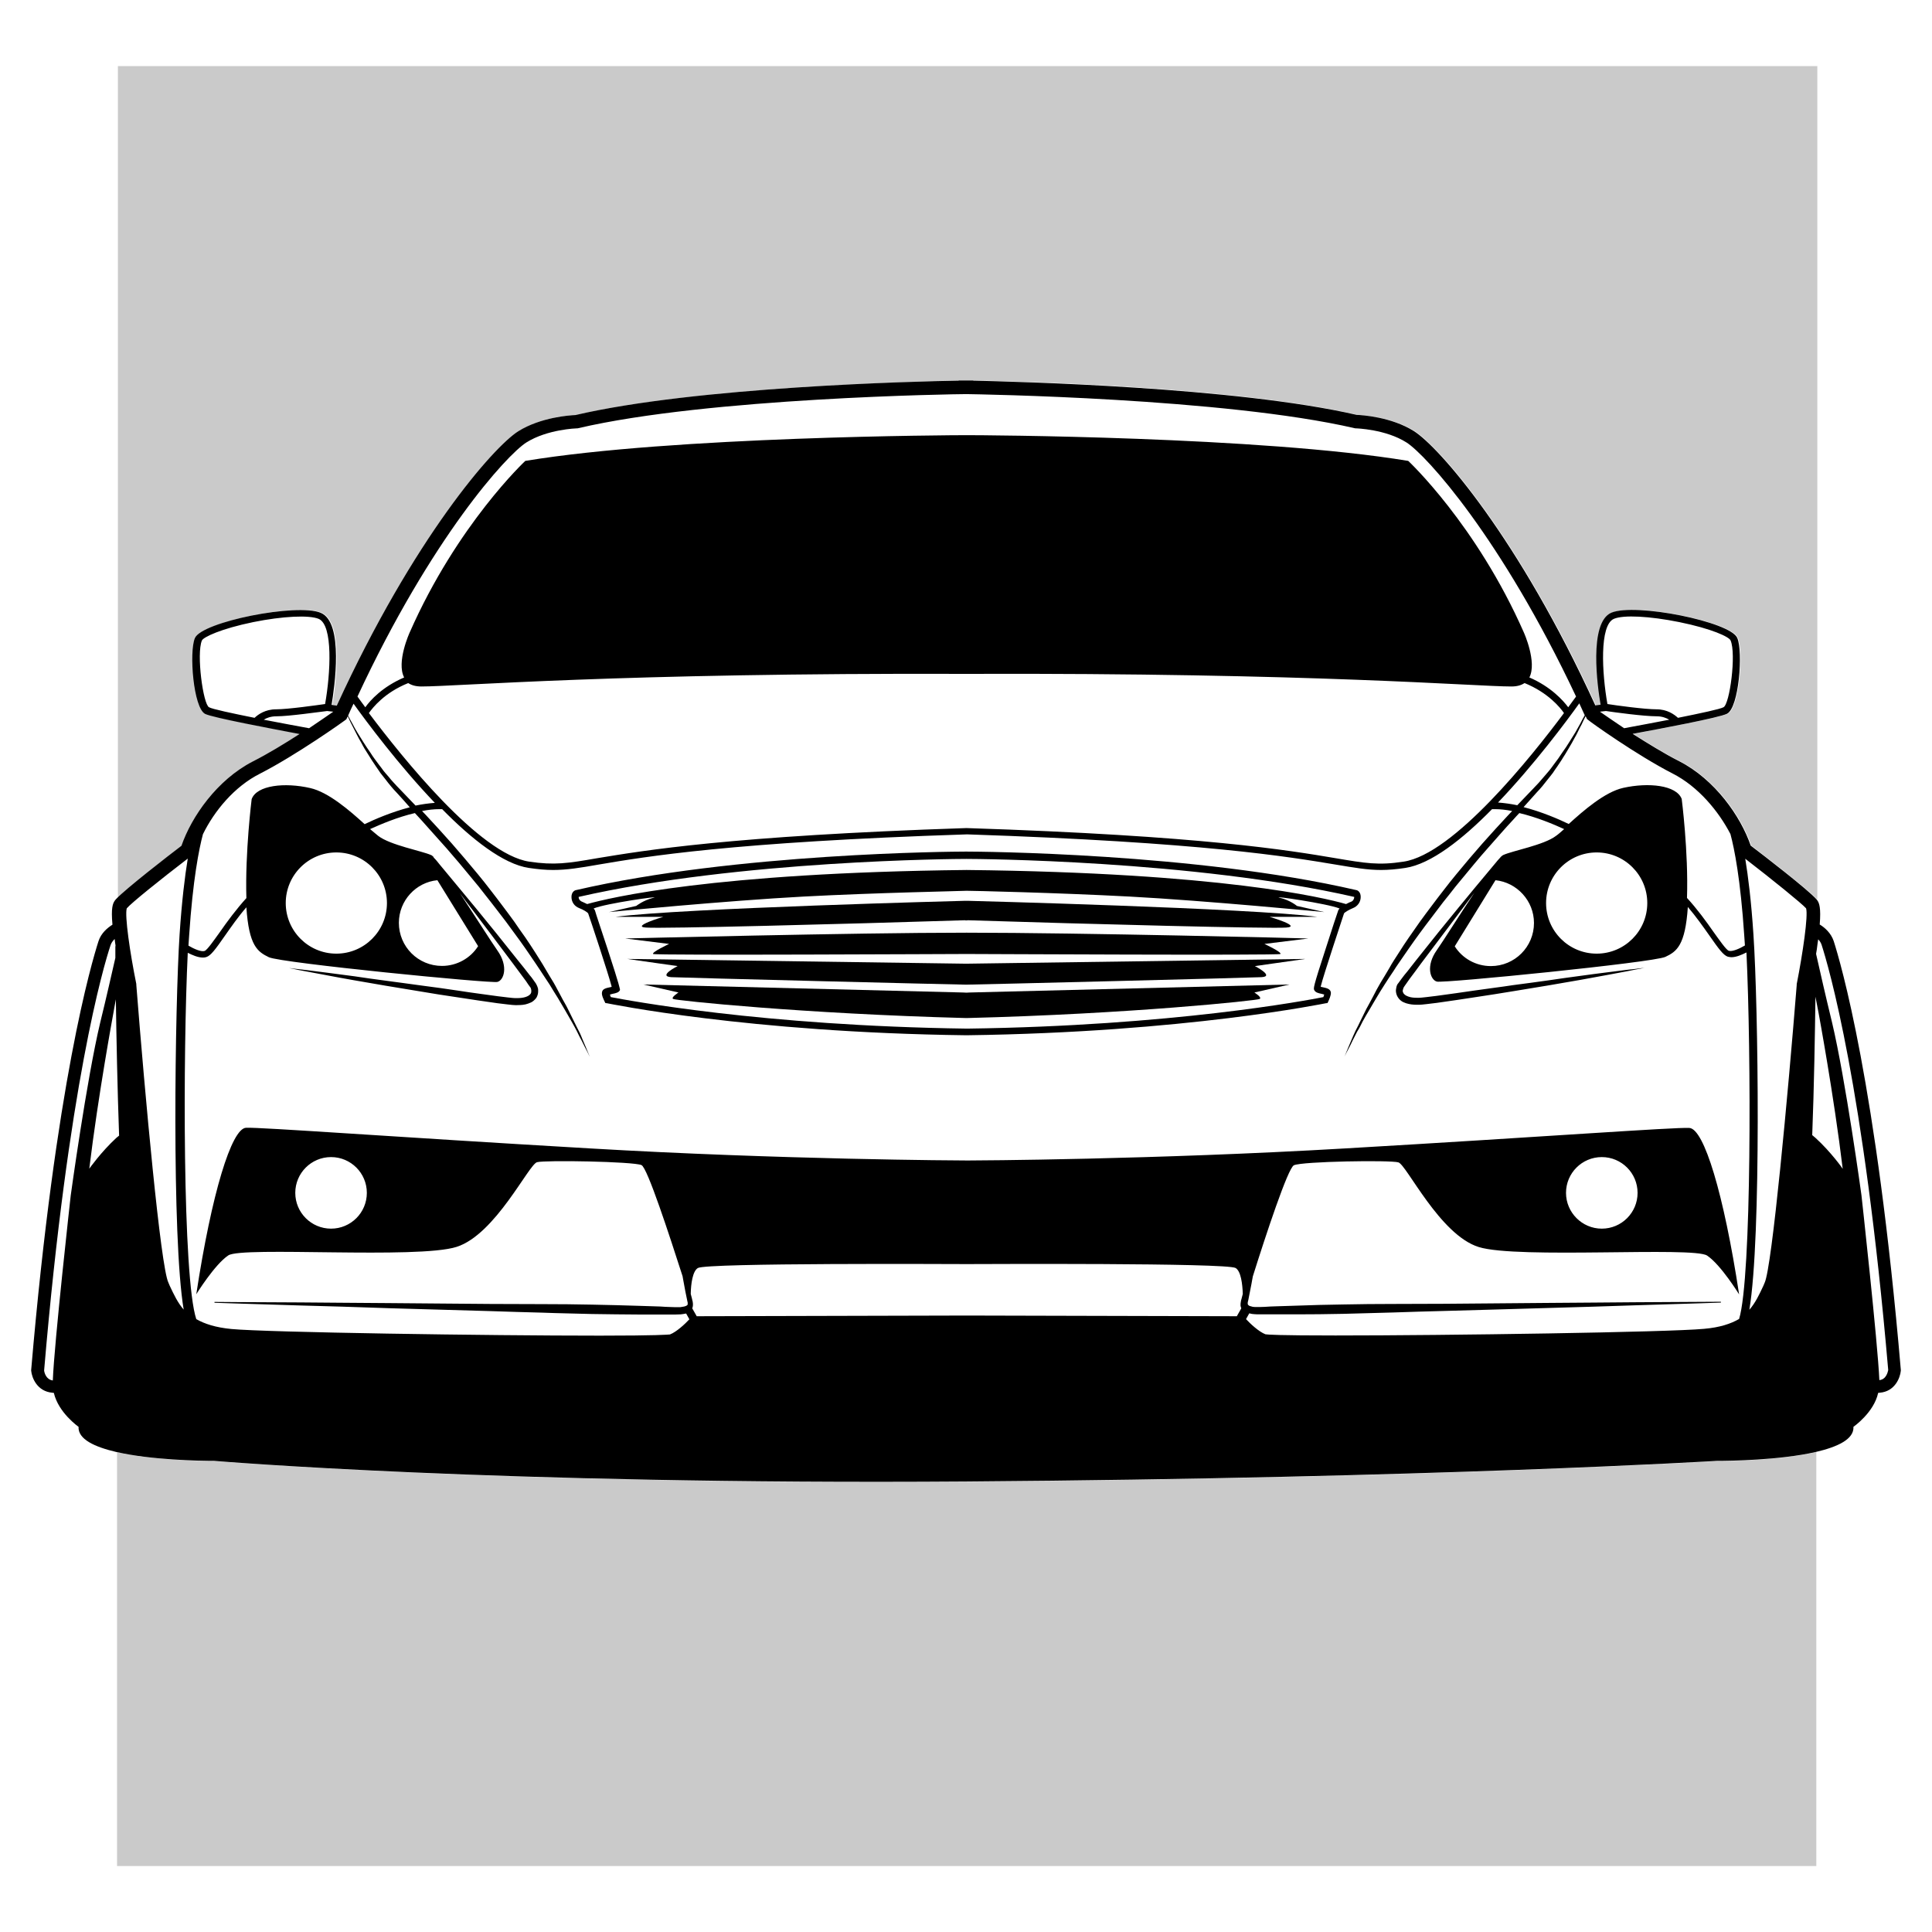
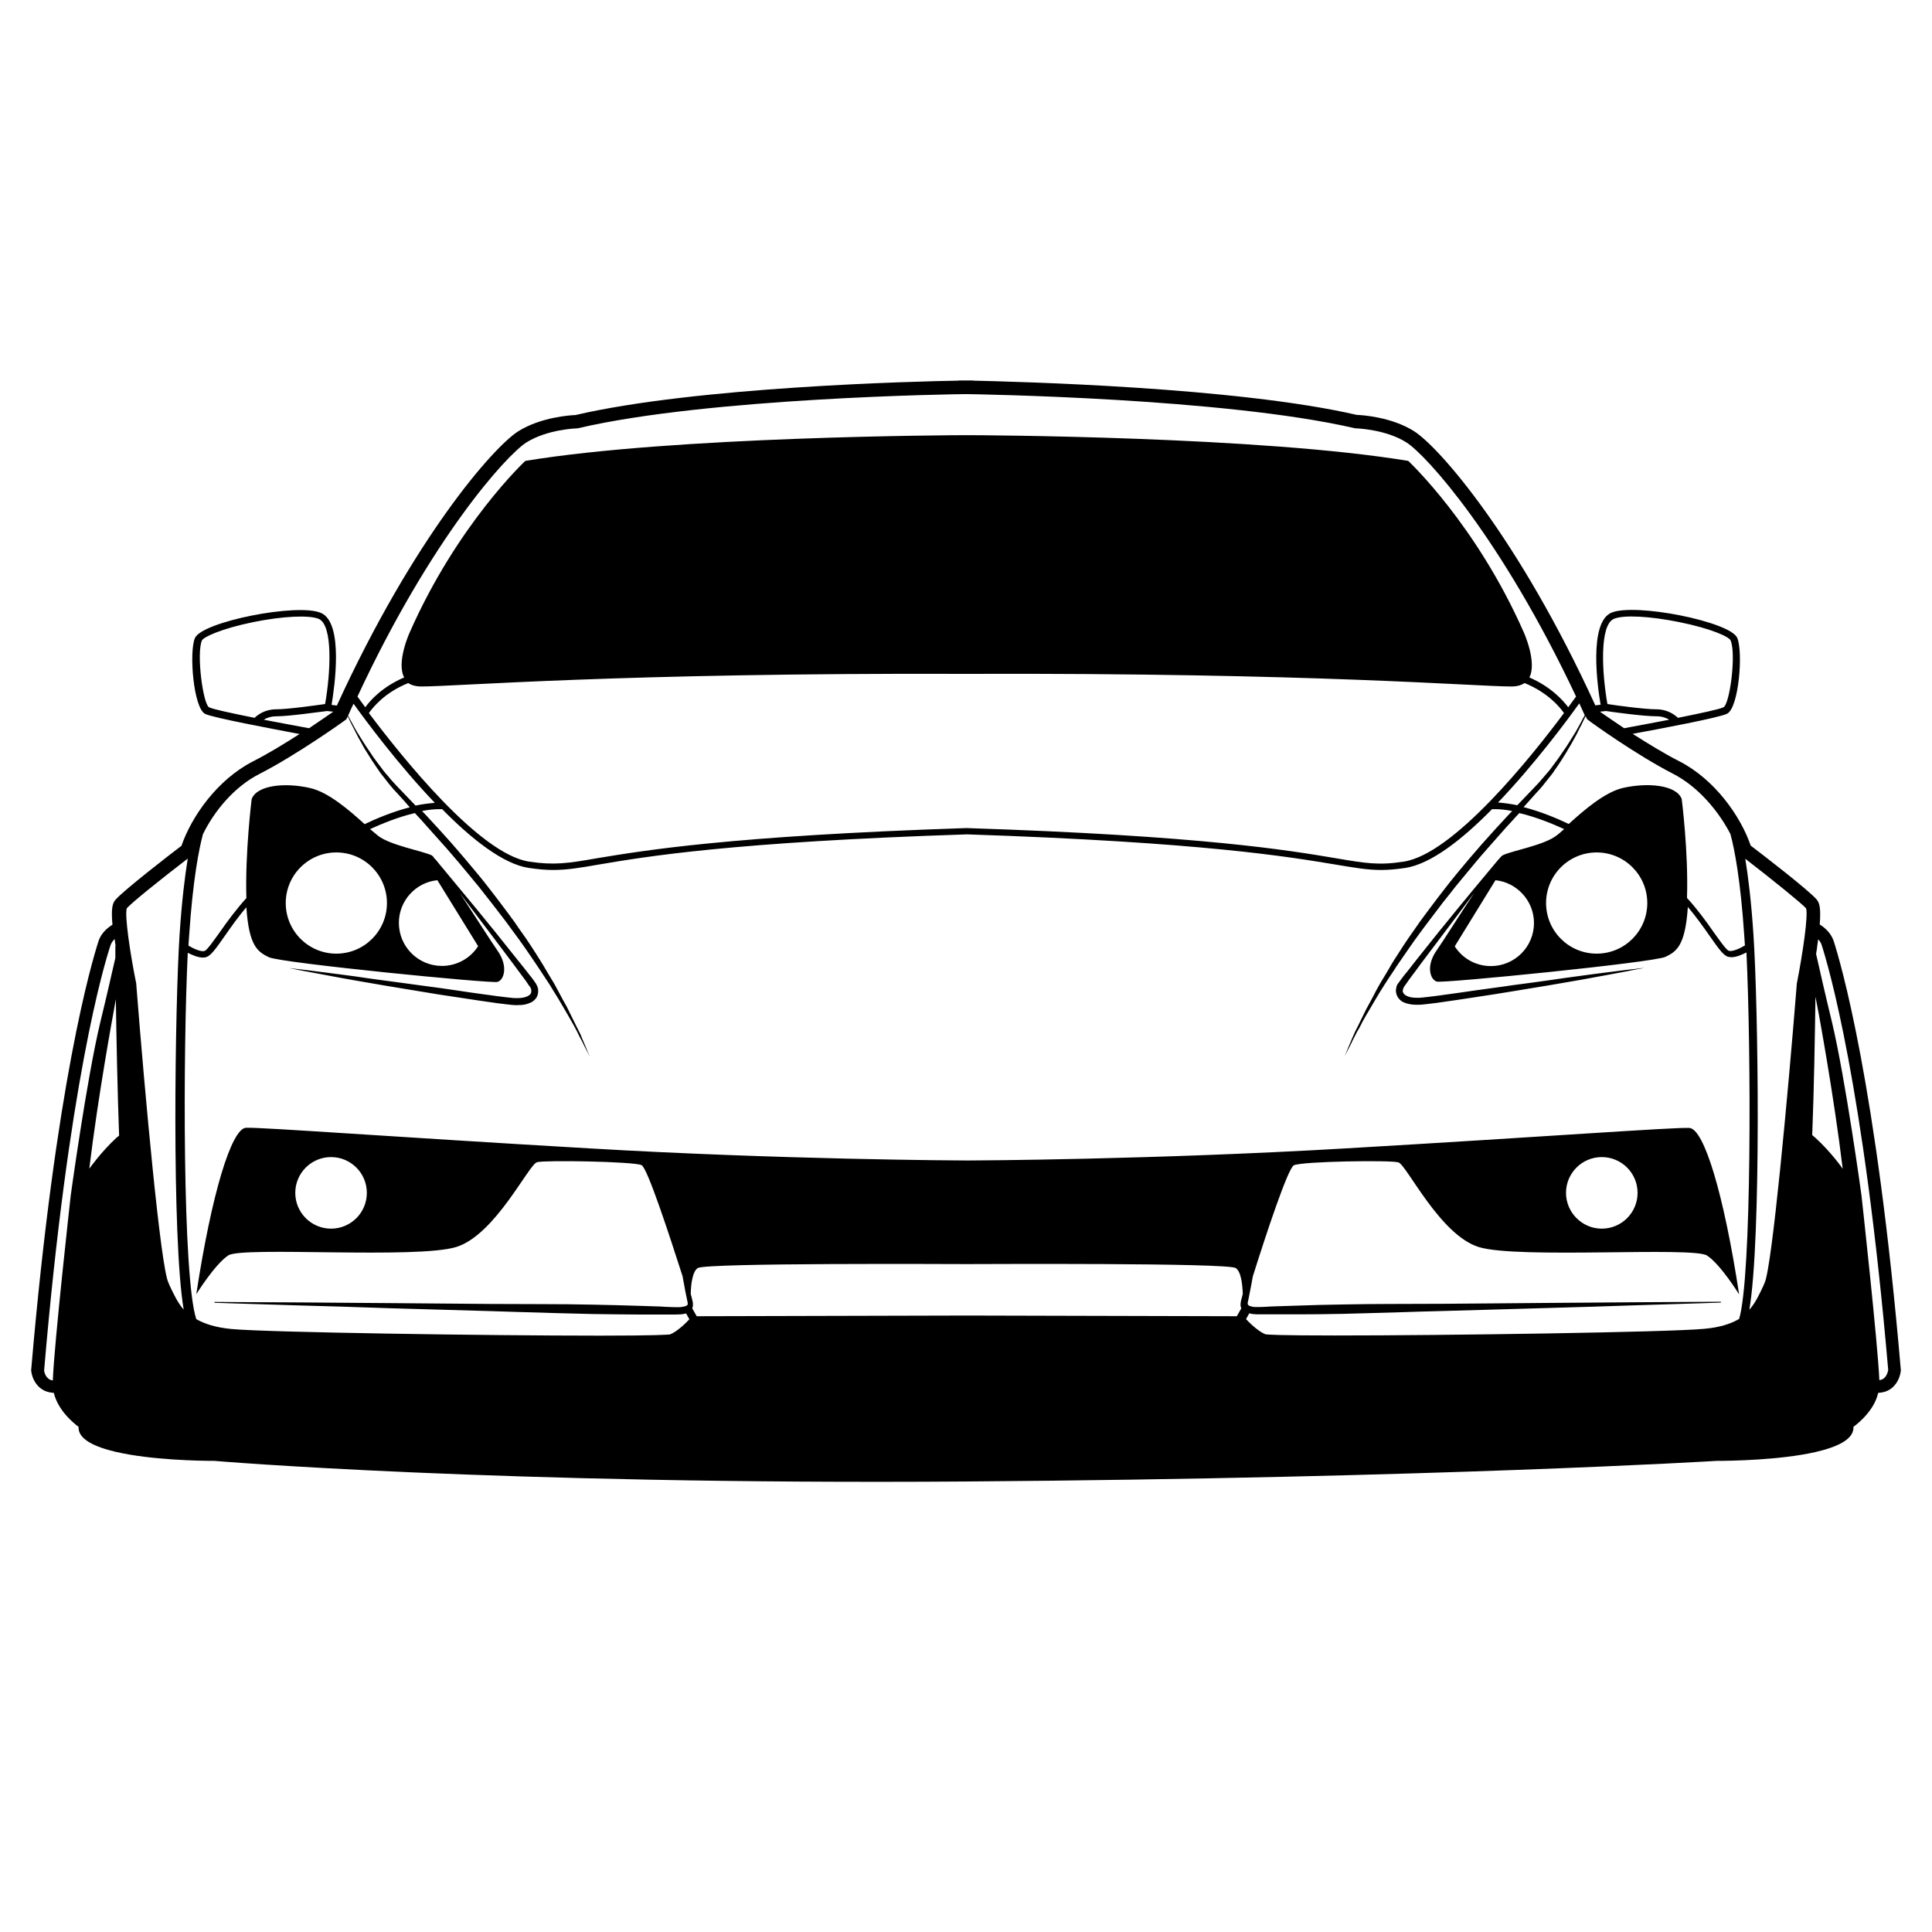
<svg xmlns="http://www.w3.org/2000/svg" height="1133.9px" width="1133.9px" viewBox="0 0 1133.9 1133.9">
  <g id="svg">
-     <path d="M1007.9 857.5s-165.3 10.1-440.6 12.1-441.1-12.1-441.1-12.1c-8.5 0-37-.5-57.4-5.2h-.1v242.9H1066v-243c-21 4.9-50.3 5.3-58.1 5.3M107 496.3c5.9-17.2 21-38.8 41.9-49.5 8.7-4.4 18.7-10.6 27.4-16.1-16.3-3-50.9-9.5-55.4-11.8-7-3.5-9.5-36.4-6-44.5 4-9.5 59.9-20.7 73.9-14.8 13.4 5.8 8.1 43.7 6.3 54l3.1.4c45-98.4 91.8-151.8 106.5-161 13.2-8.3 30.4-9.4 33.5-9.5 71.2-16.5 200.3-19.6 225-20.2v-.1h8.5v.1c24.7.4 153.8 3.6 225 20.2 3 .1 20.2 1.2 33.5 9.5 14.7 9.3 61.4 62.6 106.5 161l3.1-.4c-1.7-10.3-7.3-48.3 6.3-54 13.8-5.9 69.8 5.2 73.9 14.8 3.5 8.1.9 41-6 44.5-4.4 2.2-39.1 8.7-55.4 11.8 8.7 5.6 18.7 11.7 27.4 16.1 21 10.8 36 32.4 41.9 49.5 7.5 5.8 33.3 25.7 38.7 31.6V38.8H69.2v488.7c5.5-6.5 30.5-25.7 37.8-31.2" opacity=".21" style="" />
    <path d="M1076.2 552.3c-1.6-4.7-5.2-7.9-8.2-9.7.8-9.8-.3-12.5-1.3-14-.1-.3-.4-.4-.5-.7-5.2-5.9-31.2-25.9-38.7-31.6-5.9-17.2-21-38.8-41.9-49.5-8.7-4.4-18.7-10.6-27.4-16.1 16.3-3 50.9-9.5 55.4-11.8 7-3.5 9.5-36.4 6-44.5-4-9.5-59.9-20.7-73.9-14.8-13.4 5.8-8.1 43.7-6.3 54l-3.1.4c-45-98.4-91.8-151.8-106.5-161-13.2-8.3-30.4-9.4-33.5-9.5C725 227.1 596 224 571.2 223.4v-.1h-8.5v.1c-24.7.4-153.8 3.6-225 20.2-3 .1-20.2 1.2-33.5 9.5-14.7 9.3-61.4 62.6-106.5 161l-3.1-.4c1.7-10.3 7.3-48.3-6.3-54-13.8-5.9-69.8 5.2-73.9 14.8-3.5 8.1-.9 41 6 44.5 4.4 2.2 39.1 8.7 55.4 11.8-8.7 5.6-18.7 11.7-27.4 16.1-21 10.8-36 32.4-41.9 49.5-7.4 5.6-32.3 24.9-38.3 31.2-.4.4-.7.8-.9 1.1-1.1 1.6-2.2 4.2-1.3 14-3 1.9-6.7 5-8.2 9.7-4 12.5-25.1 83.1-39.5 251.6v.5c.4 4.2 3.5 12.1 12.4 12.9l.9.1c2.7 11.7 14.5 19.9 14.5 19.9-.4 7.3 9.4 11.8 22.2 14.8h.1c20.4 4.7 48.9 5.2 57.4 5.2 0 0 165.9 14.1 441.1 12.1s440.6-12.1 440.6-12.1c7.8 0 37.1-.4 58.1-5.2 12.9-3 22.6-7.5 22.2-14.8 0 0 12-8.3 14.5-19.9l.9-.1c8.9-.7 12-8.7 12.4-12.9v-.5c-14.4-168.5-35.4-239.2-39.4-251.7m-966 6.9c2.6 1.3 5.9 2.8 8.9 2.8.7 0 1.5-.1 2-.3 2.6-.8 5.4-4.6 10.9-12.5 3.6-5.1 7.8-11.2 12.6-16.7 1.5 22.7 6.6 26.1 13.2 29.3 7.1 3.4 130.4 15.5 134.1 14.5 3.8-.9 6.7-9.1 0-18.5-3.6-5.1-13.2-20.3-22-33.6 2.3 3.1 4.7 6.3 7.4 9.8 7 9.3 15.2 20 23.9 31.7 2.2 3 4.4 5.9 6.6 8.9 1.2 1.5 2 3 3.1 4.4.7.7.8 1.5.9 2 .1.7 0 1.2-.1 1.7-.4 1.1-1.6 1.9-3.1 2.4s-3.2.7-5.1.7h-1.2l-1.5-.1-2.8-.3c-1.9-.3-3.9-.4-5.8-.7-7.7-1.1-15.2-2-22.7-3.2-7.5-1.1-14.9-2.2-22.2-3.1-7.1-.9-14.1-2-20.7-2.8-6.6-.9-12.8-1.7-18.5-2.6-11.6-1.6-21.1-2.7-27.8-3.6-3.4-.4-6-.7-7.8-.9-1.7-.3-2.8-.3-2.8-.3s.9.1 2.7.5c1.7.4 4.4.9 7.7 1.5 6.7 1.2 16.1 3.1 27.6 5.1s24.7 4.3 39.1 6.6c7.1 1.2 14.5 2.4 22.2 3.5 7.5 1.2 15.3 2.3 23 3.4 1.9.3 3.9.4 5.8.7l2.8.3 1.5.1c.7.1 1.1 0 1.6 0 2 0 4.2-.1 6.3-.9 1.1-.4 2.2-.8 3.1-1.6.9-.8 1.9-1.7 2.3-3.1.5-1.2.5-2.6.4-3.9-.3-1.3-.8-2.4-1.3-3.2-1.2-1.6-2.3-3.4-3.5-4.7-2.3-3-4.6-5.9-6.9-8.7-9-11.4-17.5-21.9-24.9-30.9-7.4-9-13.6-16.4-17.9-21.6-1.1-1.3-2.2-2.6-3-3.6-1.5-1.9-2.8-3.5-3.8-4.4v-.3c-.7-.7-1.2-1.1-1.6-1.2-5.4-2.4-23.9-5.8-30.9-11.2-1.2-.9-2.8-2.4-4.8-4 6.2-2.8 16-7 26.3-9.4 1.2 1.2 2.3 2.6 3.5 3.8 5 5.5 9.9 11.2 15.1 16.9 5.1 5.8 10.1 11.8 15.1 17.9l3.8 4.6c1.2 1.5 2.4 3.1 3.6 4.6 2.4 3.1 4.8 6 7.1 9.1 2.3 3.1 4.7 6 6.9 9.1 2.3 3.1 4.4 6 6.6 9 2.2 3 4.2 6 6.2 8.9 2 3 4 5.8 5.8 8.6 1.9 2.8 3.6 5.6 5.4 8.2 1.7 2.7 3.2 5.4 4.8 7.8 1.5 2.6 3 5 4.3 7.3 1.3 2.3 2.6 4.6 3.8 6.6 1.2 2.2 2.3 4 3.2 5.9.9 1.9 1.7 3.5 2.6 5.1 1.5 3.1 2.8 5.5 3.6 7.1l1.3 2.6s-.4-.9-1.1-2.6c-.7-1.7-1.7-4.2-3.1-7.4-.7-1.6-1.3-3.4-2.3-5.2s-1.9-3.9-3-6c-1.1-2.2-2.2-4.4-3.4-6.9s-2.7-4.8-4-7.4c-1.5-2.6-2.8-5.4-4.4-8.1-1.6-2.7-3.4-5.5-5.1-8.5-1.7-3-3.6-5.8-5.5-8.9-1.9-3-3.9-6-6-9.1-2.2-3.1-4.3-6-6.5-9.3-2.2-3.1-4.6-6.2-6.9-9.3s-4.7-6.2-7.1-9.3c-2.4-3.1-4.8-6.2-7.4-9.3-5-6-10.1-12.1-15.2-17.9-5.1-5.8-10.3-11.4-15.3-16.8-.7-.8-1.5-1.5-2.2-2.3 3.5-.7 6.9-1.1 10.2-1.1h1.6c17.3 17.6 35.9 32.3 50.9 34.5 5.4.8 9.9 1.2 14.2 1.2 8.1 0 15.5-1.2 26.9-3.2 27.2-4.6 77.7-13.2 216.1-17.7 138.4 4.6 189 13.2 216.1 17.7 11.4 1.9 18.8 3.2 26.9 3.2 4.3 0 8.9-.4 14.2-1.2 15.1-2.3 33.6-16.9 50.9-34.5h1.6c3.4 0 6.7.4 10.2 1.1-.7.8-1.5 1.5-2.2 2.3-5 5.4-10.2 11-15.3 16.8-5.1 5.8-10.2 11.8-15.2 17.9-2.6 3.1-5 6.2-7.4 9.3-2.4 3.1-4.8 6.2-7.1 9.3-2.3 3.1-4.7 6.2-6.9 9.3-2.2 3.1-4.3 6.2-6.5 9.3-2.2 3.1-4 6-6 9.1-1.9 3-3.9 5.9-5.5 8.9-1.7 3-3.5 5.8-5.1 8.5s-3.1 5.5-4.4 8.1-2.8 5.1-4 7.4c-1.2 2.4-2.3 4.7-3.4 6.9s-2 4.2-3 6c-.9 1.9-1.6 3.6-2.3 5.2-1.3 3.1-2.4 5.6-3.1 7.4s-1.1 2.6-1.1 2.6.4-.9 1.3-2.6c.8-1.6 2.2-4 3.6-7.1.8-1.5 1.6-3.2 2.6-5.1 1.1-1.7 2.2-3.8 3.2-5.9 1.2-2.2 2.4-4.3 3.8-6.6 1.3-2.3 2.8-4.7 4.3-7.3 1.5-2.6 3.1-5.1 4.8-7.8 1.7-2.7 3.5-5.4 5.4-8.2 1.7-2.8 3.8-5.6 5.8-8.6 2-2.8 4-5.9 6.2-8.9s4.3-6 6.6-9c2.3-3.1 4.6-6 6.9-9.1 2.3-3.1 4.7-6.2 7.1-9.1 1.2-1.5 2.4-3.1 3.6-4.6l3.8-4.6c5-6 9.9-12.1 15.1-17.9s10.1-11.6 15.1-16.9c1.2-1.3 2.3-2.6 3.5-3.8 10.2 2.4 20.2 6.6 26.3 9.4-1.9 1.7-3.5 3.1-4.8 4-7.1 5.4-25.5 8.7-30.9 11.2-.4.1-.9.7-1.6 1.2v.1c-1.1 1.1-2.3 2.6-3.8 4.4-.9 1.1-1.9 2.3-3 3.6-4.3 5.2-10.6 12.6-17.9 21.6-7.4 9-15.9 19.5-24.9 30.9-2.3 2.8-4.4 5.8-6.9 8.7-1.2 1.5-2.3 3.1-3.5 4.7-.7.7-1.1 1.7-1.3 3.2-.3 1.2-.1 2.6.4 3.9.5 1.2 1.3 2.3 2.3 3.1.9.8 2 1.2 3.1 1.6 2.2.7 4.3.9 6.3.9h1.6l1.5-.1 2.8-.3c1.9-.3 3.9-.4 5.8-.7 7.7-1.1 15.5-2.2 23-3.4 7.5-1.1 14.9-2.3 22.2-3.5 14.4-2.3 27.7-4.6 39.1-6.6s21-3.9 27.6-5.1c3.4-.7 5.9-1.2 7.7-1.5 1.7-.4 2.7-.5 2.7-.5s-.9.1-2.8.3c-1.7.3-4.4.5-7.8.9-6.7.9-16.4 2-27.8 3.6-5.8.8-12 1.6-18.5 2.6-6.6.9-13.6 1.9-20.7 2.8-7.1 1.1-14.7 2-22.2 3.1s-15.2 2.2-22.7 3.2c-1.9.3-3.9.4-5.8.7l-2.8.3-1.5.1h-1.2c-1.7 0-3.5-.1-5.1-.7-1.5-.5-2.7-1.3-3.1-2.4-.3-.5-.3-1.1-.1-1.7.1-.5.3-1.2.9-2 1.1-1.5 2-2.8 3.1-4.4 2.3-3 4.4-5.9 6.6-8.9 8.7-11.6 16.9-22.4 23.9-31.7 2.7-3.5 5.1-6.9 7.4-9.8-8.9 13.3-18.4 28.5-22 33.6-6.7 9.4-3.8 17.5 0 18.5 3.8 1.1 127-11.2 134.1-14.5 6.6-3.1 11.7-6.6 13.2-29.3 4.7 5.5 9 11.6 12.6 16.7 5.5 7.9 8.3 11.7 10.9 12.5.7.1 1.3.3 2 .3 3 0 6.3-1.5 8.9-2.8 2.8 58.5 3.1 190.6-4.3 215.1-4.8 2.8-11.3 5-20.6 5.8-21.4 2-150.5 3.9-216.3 3.9-33.6 0-39.9-.5-41.1-.7-3.9-1.5-9-6.3-11.4-8.9l1.9-3.4c1.1.3 2.2.5 3.1.5 1.1.1 2 .1 3.1.1H761c8.7 0 17.9-.1 27.4-.3 9.5-.3 19.4-.5 29.3-.8 9.9-.3 20.2-.7 30.2-.9 20.3-.5 40.6-1.2 59.5-1.7 19-.5 36.7-1.1 51.9-1.6 30.4-.9 50.7-1.6 50.7-1.6v-.5s-20.3.1-50.7.3c-15.2.1-32.9.3-51.9.4-19 .1-39.2.4-59.5.5-10.1 0-20.3.1-30.2.1-9.9 0-19.8.1-29.3.3-9.5.1-18.7.4-27.4.7-4.3.1-8.6.3-12.6.4-2 .1-4 .1-6 .3-.9 0-2 .1-3 .1h-2.7c-.8 0-1.7-.1-2.4-.4-.7-.1-1.3-.4-1.6-.7-.3-.3-.3-.3-.4-.7v-.4.1-.5c.1-.4.1-.8.3-1.3.7-3.4 1.3-6.6 1.9-9.7.3-1.5.5-3 .8-4.4 7.5-23.9 20.6-63.6 24.1-65.2 5-2.3 56.5-3.1 61.3-1.7 4.8 1.3 24.3 42.6 47.2 49.7 22.8 7.1 125.9-.4 134 5 8.1 5.4 18.8 22.8 18.8 22.8-9-59.1-20.6-97.2-29.2-97.7s-86.5 5.3-201.7 12c-112.6 6.6-217.3 7.1-221.9 7.1-4.6 0-109.4-.5-221.9-7.1-115.2-6.7-193.1-12.5-201.6-12.1-8.5.4-20.2 38.6-29.2 97.7 0 0 10.8-17.5 18.8-22.8 8.1-5.4 111.2 2.3 134-5s42.3-48.4 47.2-49.7c4.8-1.3 56.3-.4 61.3 1.7 3.5 1.6 16.4 41.3 24.1 65.2.3 1.5.5 3 .8 4.4.5 3.1 1.2 6.3 1.9 9.7.1.4.1.8.3 1.3v.6c0 .1.1.3 0 .4 0 .4 0 .4-.4.7-.3.3-.9.5-1.6.7-.7.1-1.6.3-2.4.4h-2.7c-.9 0-1.9-.1-3-.1-2-.1-4-.1-6-.3-4-.1-8.3-.3-12.6-.4-8.7-.3-17.9-.5-27.4-.7s-19.4-.3-29.3-.3-20.2-.1-30.2-.1c-20.3-.1-40.6-.4-59.5-.5-19-.1-36.7-.3-51.9-.4-30.4-.1-50.7-.3-50.7-.3v.5s20.3.7 50.7 1.6c15.2.4 32.9.9 51.9 1.6 19 .5 39.2 1.1 59.5 1.7 10.1.3 20.3.7 30.2.9 9.9.4 19.8.5 29.3.8 9.5.1 18.7.3 27.4.3h21.6c1.1 0 2-.1 3.1-.1 1.1-.1 2-.3 3.1-.5l1.9 3.4c-2.4 2.6-7.5 7.4-11.4 8.9-1.2.1-7.5.7-41.1.7-65.7 0-194.9-1.9-216.3-3.9-9.3-.9-15.7-3-20.6-5.8-8.1-24.4-7.8-156.5-5-215M227.1 530c0 16.4-13.3 29.7-29.7 29.7s-29.7-13.3-29.7-29.7 13.3-29.7 29.7-29.7 29.7 13.3 29.7 29.7m29.6-13.4 23.9 38.7c-4.4 7-12.4 11.6-21.2 11.6-14 0-25.3-11.3-25.3-25.3 0-13 10-23.8 22.6-25m-9.4-113.7c21.5 0 115.3-8.1 319.8-7.4h.2c204.4-.7 298.3 7.4 319.8 7.4 3.4 0 5.8-.8 7.7-2 13.8 5.6 21 14.5 23.1 17.6-19.2 25.8-64.8 82.8-94.1 87.2-14.8 2.3-22.6.9-39.8-2-27.3-4.6-78-13.2-216.7-17.7h-.2c-138.7 4.6-189.4 13.2-216.7 17.7-17.2 3-25 4.2-39.8 2-29.2-4.4-74.7-61.4-94.1-87.2 2.2-3.1 9.1-12 23.1-17.6 1.8 1.2 4.3 2 7.7 2m682.8 16.9c-.8 1.3-1.7 3.1-2.7 5-.8 1.5-1.7 3.1-2.8 5-1.1 1.7-2.3 3.6-3.5 5.6-1.2 2-2.7 4.2-4.2 6.3-.8 1.1-1.5 2.3-2.3 3.4-.8 1.1-1.7 2.3-2.6 3.5-.9 1.2-1.7 2.4-2.7 3.6s-2 2.3-3 3.5c-1.1 1.2-2 2.4-3.1 3.6-1.1 1.2-2.3 2.4-3.4 3.6-3 3.1-6 6.3-9.3 9.7-3.8-.8-7.5-1.3-11.3-1.6 21.2-22.2 40.2-47.7 47.7-58.2 1.1 2.4 2.1 4.7 3.2 7m7 80.5c16.4 0 29.7 13.3 29.7 29.7s-13.3 29.7-29.7 29.7-29.7-13.3-29.7-29.7 13.3-29.7 29.7-29.7m-59.4 16.3c12.6 1.3 22.6 12.1 22.6 25.1 0 14-11.3 25.3-25.3 25.3-8.9 0-16.8-4.6-21.2-11.6zM408.9 772.5l-2.6-4.6c0-.1.1-.3.1-.4.3-.8.3-1.5.3-2.2 0-.4-.1-.7-.1-.9l-.1-.7c-.1-.4-.3-.8-.3-1.2-.3-1.1-.5-2-.8-3.1.1-5.9 1.1-13.4 4.2-15.2 5.2-3.1 149.9-2.3 157.7-2.3h.2c7.9 0 152.4-.8 157.7 2.3 3.1 1.9 4 9.3 4.2 15.2-.3 1.1-.5 2-.8 3.1-.1.4-.3.8-.3 1.2l-.1.7c-.1.3-.1.5-.1.9-.1.7 0 1.5.3 2.2 0 .1.1.3.1.4l-2.6 4.6-158.3-.4zm510.2-72.4c0-11.6 9.4-21 21-21s21 9.4 21 21-9.4 21-21 21-21-9.5-21-21m-703.8 0c0 11.6-9.4 21-21 21s-21-9.4-21-21 9.4-21 21-21 21 9.4 21 21m844.7-167c1.3 4.2-1.9 26.2-5.5 44.5v.5c-5.2 65.1-14.5 165.3-18.8 174.7l-.8 1.9c-2.4 5.1-4.6 9.9-8.2 14 7.1-42.2 5.2-178.8 2.4-220.2-1.3-19.8-3.1-34.1-4.8-44.5 16.2 12.5 33.1 26.2 35.7 29.1M981.7 454c15.1 7.7 27 22.2 33.9 35.5 2.3 8.5 5.9 26.5 8.1 59.5.1 1.9.3 3.8.4 5.9-3.2 1.9-7.5 3.8-9.5 3.1-1.5-.5-5.5-6.3-8.9-11-4.3-6.2-9.7-13.6-15.6-20 .9-27-3.1-58.1-3.1-58.1-3.1-8.1-19.5-9.8-34.3-6.5-10.8 2.4-23.3 13.3-32 21.2-5.8-2.8-15.7-7.1-26.5-9.9 2.7-3 5.2-5.8 7.7-8.6 1.1-1.2 2.3-2.4 3.4-3.8 1.1-1.3 2-2.6 3.1-3.9.9-1.2 2-2.4 3-3.8.8-1.2 1.7-2.6 2.6-3.8l2.4-3.6c.7-1.2 1.5-2.4 2.2-3.5 1.3-2.3 2.7-4.4 3.9-6.6 1.1-2.2 2.3-4 3.2-5.9s1.7-3.5 2.6-5.1c.9-1.9 1.6-3.5 2.3-4.8.1.3.3.5.4.8l.4.9.9.7c.9.9 28.3 20.5 49.4 31.3m-34.5-90.8c5.6-2.4 21-1.6 38.3 1.9 19.2 3.9 29.4 8.7 30.2 10.8 3.4 7.9-.5 37.5-4.2 39.2-2 1.1-13.3 3.5-26.7 6.2-2.2-2-6.3-5-12.6-5-7 0-23.8-2.3-28.8-3.1-3.2-18-4.8-46.3 3.8-50m-4.7 54.1c4.6.7 22.2 3.1 29.8 3.1 3.1 0 5.5.9 7.4 2-8.9 1.7-18.3 3.5-26.5 5-6.3-4.2-11.4-7.8-14.2-9.7zM308.9 259.7c12.4-7.8 29.6-8.3 29.7-8.3h.4l.4-.1c76.5-17.9 221.5-20 227.7-20h.2c6.2.1 151.2 2.3 227.7 20l.4.1h.4c.1 0 17.5.5 29.7 8.3 11.6 7.4 55.6 55.9 99.5 149.1-1.1 1.6-2.7 3.6-4.6 6.3-3-4-10.1-12-22.8-17.5 4.6-9-3.2-26.3-3.2-26.3-28-63.6-67.9-100.8-67.9-100.8-87.1-14.4-250.7-15.1-259-15.1h-.2c-8.3 0-171.9.7-259 15.1 0 0-39.9 37.2-67.9 100.8 0 0-7.9 17.3-3.2 26.3-12.8 5.5-19.9 13.4-22.8 17.5-1.9-2.6-3.5-4.7-4.6-6.3 43.4-93.2 87.5-141.7 99.1-149.1M207.5 413c7.5 10.5 26.5 36 47.7 58.2-3.8.3-7.5.8-11.3 1.6-3.2-3.4-6.3-6.6-9.3-9.7-1.2-1.2-2.3-2.4-3.4-3.6-1.1-1.2-2.2-2.4-3.1-3.6-1.1-1.2-2-2.3-3-3.5-.9-1.2-1.7-2.4-2.7-3.6-.9-1.2-1.7-2.3-2.6-3.5s-1.6-2.3-2.3-3.4c-1.5-2.2-3-4.3-4.2-6.3-1.2-2-2.4-3.9-3.5-5.6-1.1-1.7-2-3.5-2.8-5-1.1-2-2-3.6-2.7-5 1.1-2.5 2.1-4.8 3.2-7m-89-37.1c.9-2 11.2-6.9 30.2-10.8 17.3-3.5 32.7-4.2 38.3-1.9 8.6 3.6 7 32 3.8 50-5 .7-21.8 3.1-28.8 3.1-6.3 0-10.5 3-12.6 5-13.4-2.7-24.7-5.1-26.7-6.2-3.5-1.7-7.5-31.4-4.2-39.2m36.3 46.5c1.7-1.1 4.3-2 7.4-2 7.5 0 25.3-2.6 29.8-3.1l3.6.4c-2.8 1.9-7.9 5.5-14.2 9.7-8.3-1.5-17.7-3.3-26.6-5m-2.1 31.6c21.1-10.8 48.7-30.4 49.7-31.2l.9-.7.4-.9c.1-.3.3-.5.4-.8.7 1.3 1.3 3 2.3 4.8.8 1.5 1.6 3.2 2.6 5.1.9 1.9 2 3.8 3.2 5.9 1.1 2.2 2.4 4.3 3.9 6.6.7 1.2 1.5 2.3 2.2 3.5l2.4 3.6c.8 1.2 1.7 2.4 2.6 3.8.9 1.2 1.9 2.4 3 3.8.9 1.2 2 2.6 3.1 3.9s2.2 2.6 3.4 3.8c2.6 2.8 5.1 5.6 7.7 8.6-10.8 2.8-20.7 7.1-26.5 9.9-8.7-7.9-21.2-18.8-32-21.2-14.8-3.4-31.3-1.7-34.3 6.5 0 0-3.9 31-3.1 58.1-5.9 6.5-11.3 13.8-15.6 20-3.4 4.7-7.4 10.5-8.9 11-2 .7-6.3-1.2-9.5-3.1.1-2 .3-4 .4-5.9 2.2-32.9 5.8-50.9 8.1-59.5 6.6-13.5 18.4-28 33.6-35.6m-78.3 79.1c2.6-3.1 19.5-16.7 35.8-29.2-1.7 10.3-3.5 24.9-4.8 44.5-2.7 41.4-4.7 178 2.4 220.2-3.5-4-5.8-8.9-8.2-14l-.8-1.9C94.3 743.3 85.1 643.1 80 578v-.5c-3.7-18.2-6.9-40.2-5.6-44.4M41.5 701.7S31.8 788.4 31 810.2c-4-.5-5-4.7-5.1-5.9 14.2-167.5 34.9-237.4 39-249.6.5-1.5 1.5-2.7 2.4-3.6.1 1.2.3 2.4.5 3.8 0 .3-.1.5-.1.8v6.5c-2.3 9.9-5.2 23-8.9 38-8 33.6-17.3 101.5-17.3 101.5m25-106.9c.5-3.2 1.1-5.9 1.5-8.3.3 21.9.9 52.3 1.9 80-.5.4-1.1.9-1.6 1.3-9 8.3-15.9 18.1-15.9 18.1 5.2-43.1 14.1-91.1 14.1-91.1m999.1 73.1c-.7-.5-1.3-1.2-2-1.7 1.1-28.4 1.6-59.5 1.9-81.5v.3c.5 2.8 1.2 6 1.9 9.9 0 0 8.9 47.9 14.1 91.1.1 0-6.9-9.9-15.9-18.1M1103 810c-.9-21.6-10.5-108.5-10.5-108.5s-9.3-67.9-17.3-101.6c-3.9-16-7-29.7-9.3-39.9v-.4c.1-.8.3-1.6.4-2.4.3-2.2.5-4.2.8-5.9.9.9 1.6 2 2 3.2 4 12.4 24.7 82.3 39.1 249.6-.3 1.3-1.2 5.5-5.2 5.9" style="" />
-     <path d="M358.1 579.4c-2.3.5-4.6.9-4.8 3.1-.3 1.7 1.1 4.3 1.6 5.4l.4.8.9.1c.8.1 82.5 17.2 210.9 18.8h.2c128.4-1.7 210.1-18.7 210.9-18.8l.9-.1.4-.8c.5-1.1 1.7-3.6 1.6-5.4-.3-2.2-2.6-2.6-4.8-3.1-.4-.1-.8-.1-1.2-.3 1.7-7 12.8-40.1 13.7-43 .4-.7 3-2.2 5.2-3.1 2.8-1.1 4.6-3.6 4.6-6.6 0-2.8-1.7-3.9-2.6-4-94.2-21.8-221.4-22.6-228.9-22.6h-.2c-7.4 0-134.7.8-228.8 22.6-.9.1-2.7 1.2-2.7 4 0 3 1.7 5.5 4.6 6.6 2.4.9 4.8 2.4 5.2 3.1 1.1 3 12.1 36.2 13.8 43-.1.1-.5.3-.9.3m-18.5-52.9v-.1c94.5-21.6 222-22.3 227.6-22.3 5.5 0 132.9.7 227.6 22.3v.1c0 .9-.5 2.3-2 2.8-.1 0-1.3.5-2.8 1.3-13.2-3.8-73.9-18.4-222.6-20h-.2c-148.5 1.6-209.4 16.3-222.6 20-1.5-.8-2.7-1.2-2.8-1.3-1.6-.6-2.2-1.8-2.2-2.8m17.1 30.8c-3.6-11-7.3-21.9-7.4-22.6-.1-.5-.5-1.1-.9-1.5 7-3 40.7-7.7 35.1-6.3-6 1.5-10.1 4.8-10.1 4.8l-16 3.6s69.2-6.7 114.2-9.1c43.5-2.3 92.5-3.2 95.7-3.4 3.2 0 52.2 1.1 95.7 3.4 45 2.4 114.2 9.1 114.2 9.1l-16-3.6s-4-3.4-10.1-4.8c-5.8-1.5 28 3.4 35.1 6.3-.4.5-.8.9-.9 1.5-.3.7-3.9 11.6-7.4 22.6-7.3 22.3-7 22.7-6.6 23.7.7 1.5 2.4 1.9 4.4 2.3.4.1 1.1.3 1.5.4-.1.4-.3.9-.5 1.5-9.5 1.9-88.7 16.9-209.1 18.5-120.4-1.6-199.7-16.7-209.1-18.5-.3-.5-.4-1.1-.5-1.5.4-.1 1.1-.3 1.5-.4 2-.4 3.8-.8 4.4-2.3-.2-1 .1-1.4-7.2-23.7" style="" />
-     <path d="m368.1 562.8 29.6 4.2s-11.8 5.9-3.8 6.5c7.8.4 165.1 4.3 173.1 4.4h.2c8.2-.1 165.3-4 173.1-4.4 8.1-.4-3.8-6.5-3.8-6.5l29.6-4.2-199.1 2.8zM379.3 544.4c9.4.7 114.9-2 186.8-4.3l.9.1h.2l.9-.1c71.9 2.3 177.4 5 186.8 4.3 9.4-.7-9.8-6.3-9.8-6.3h28c-39-5.1-204.6-9.4-204.7-9.4H566c-.3 0-165.9 4.3-204.7 9.4h28c-.2 0-19.4 5.8-10 6.3M567.5 547.4h-.5c-66.5 0-200.1 3.4-200.1 3.4l25.8 3.2s-10.3 4.8-9.4 5.9c.9.9 178 0 184.1 0 6.2 0 183.2.9 184.1 0 .9-1.1-9.4-5.9-9.4-5.9l25.8-3.2c-.3-.1-133.9-3.4-200.4-3.4" style="" />
-     <path d="m569.2 582.5-2 .1-2-.1-187.6-4.7 20.6 4.7s-4.7 3-3.1 3.8c1.6.9 76.2 8.7 172 11.2h.2c95.8-2.4 170.4-10.3 172-11.2 1.6-.9-3.1-3.8-3.1-3.8l20.6-4.7z" style="" />
  </g>
</svg>